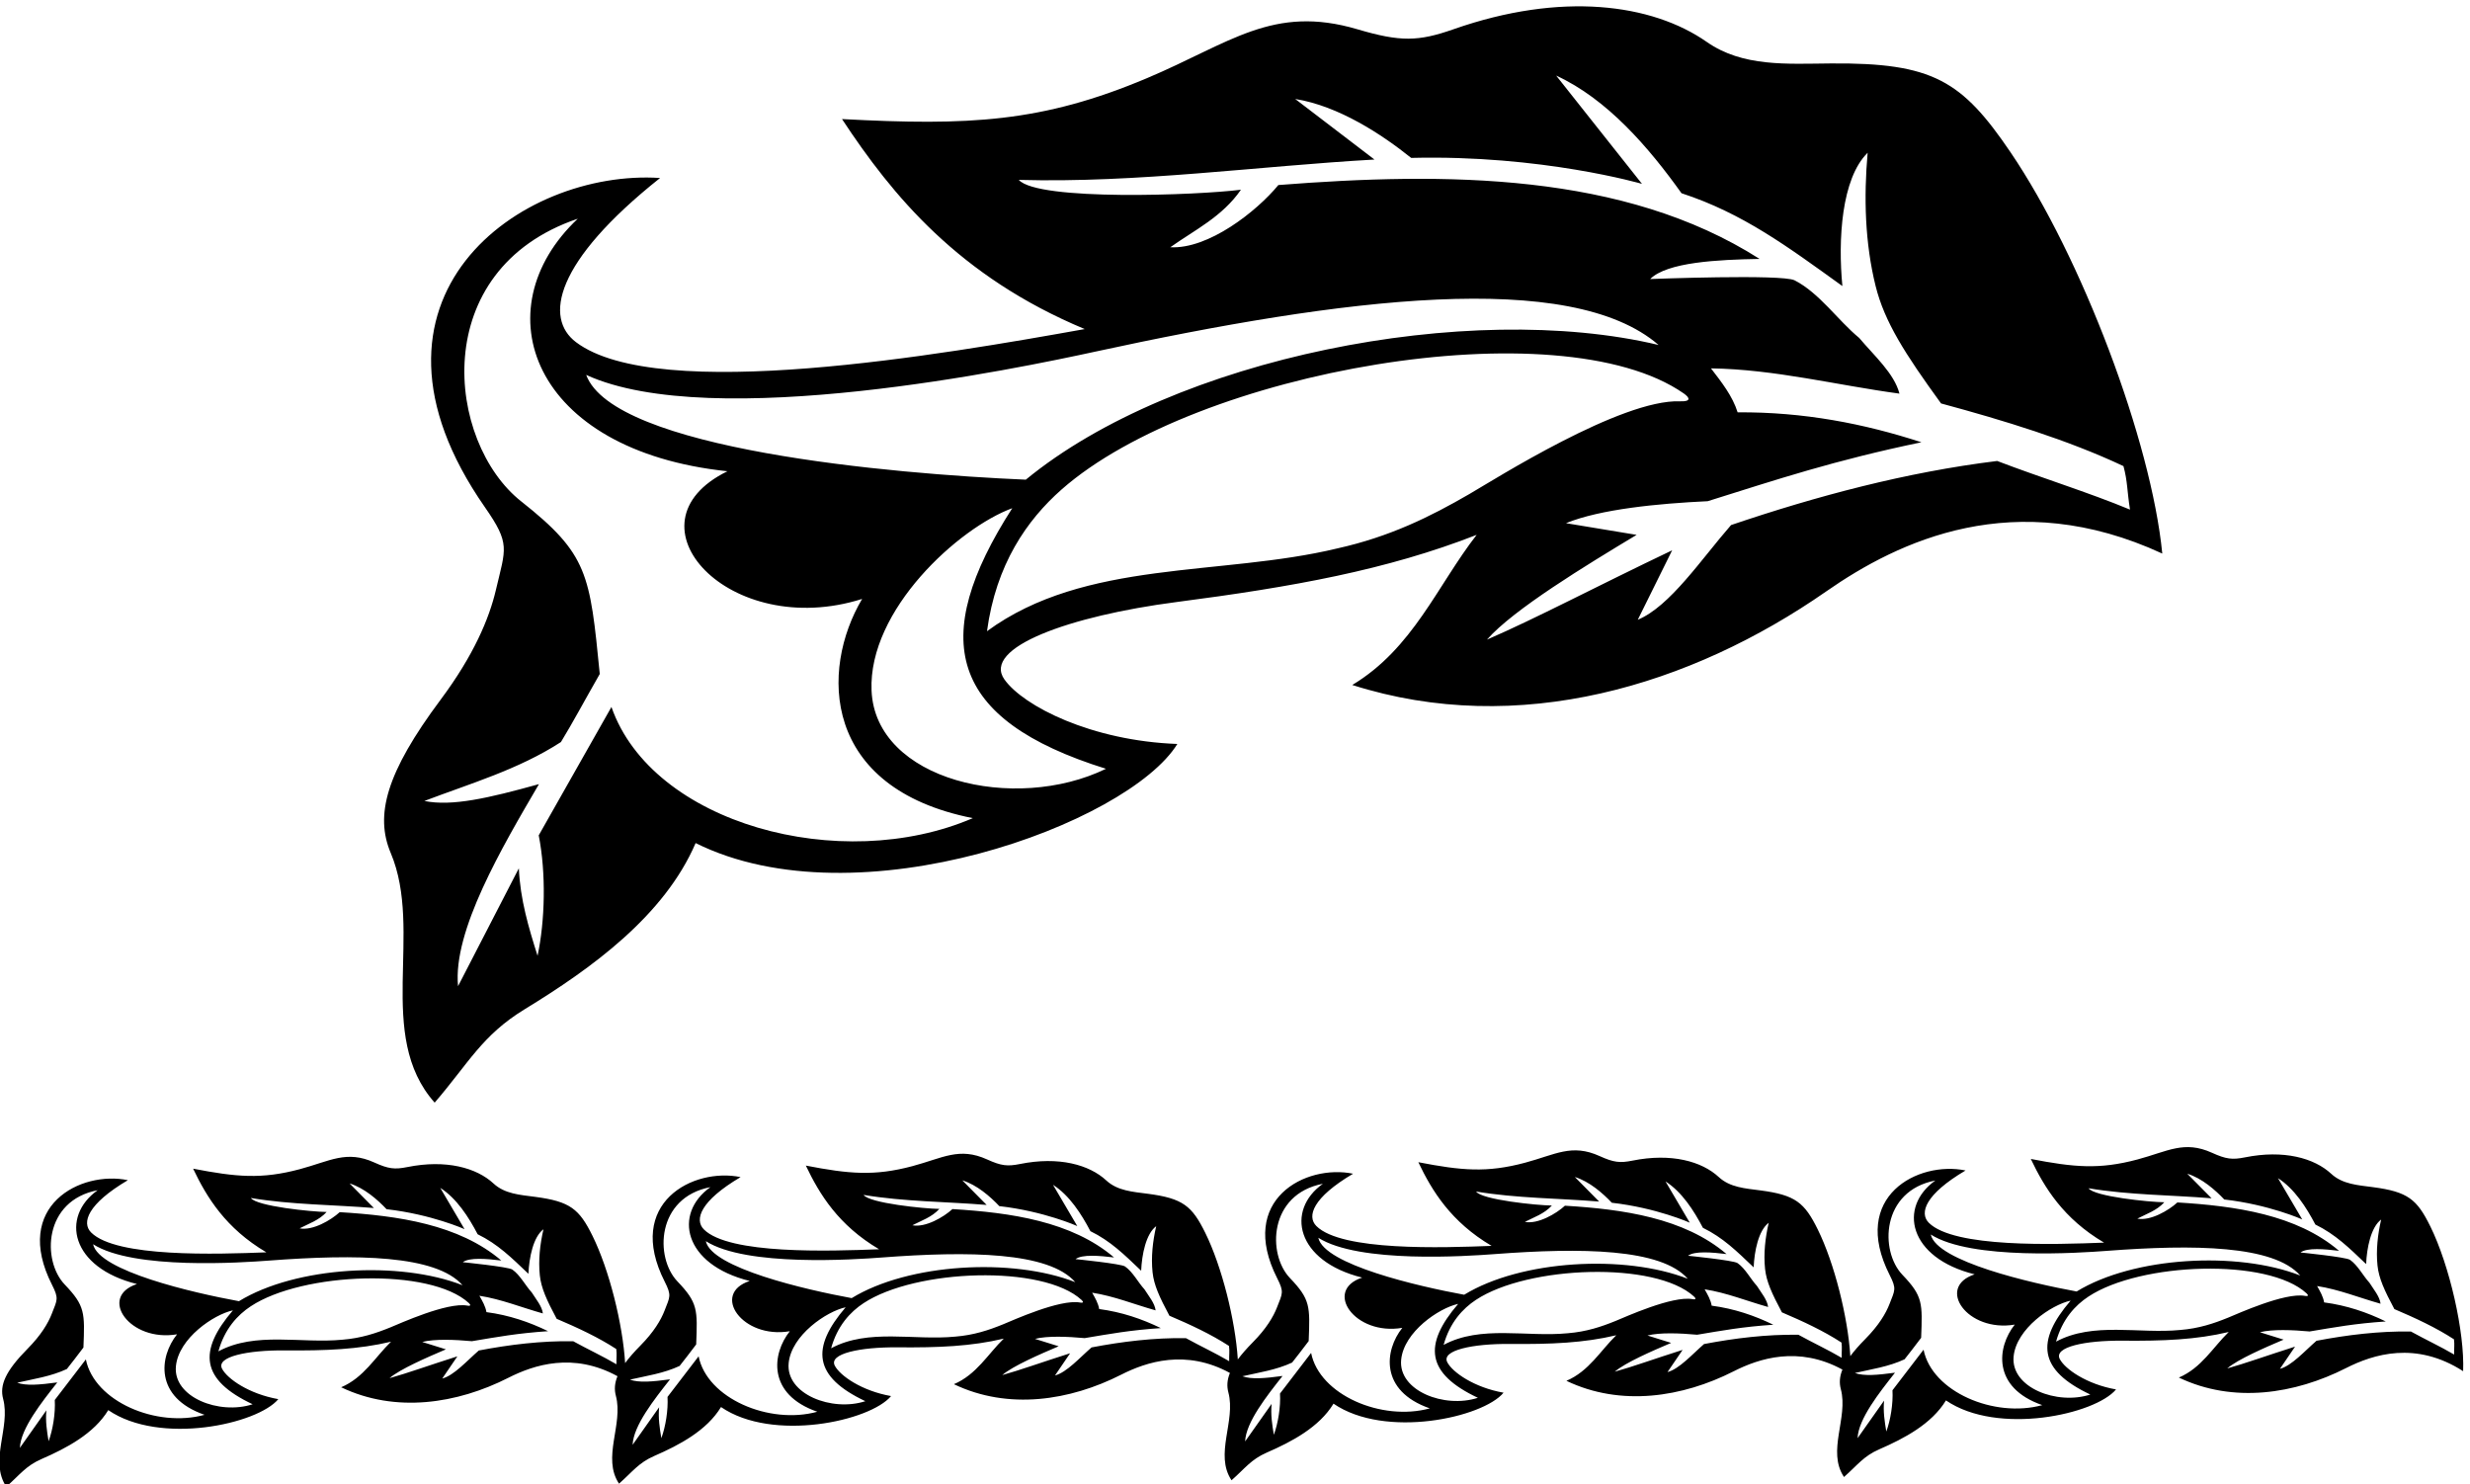
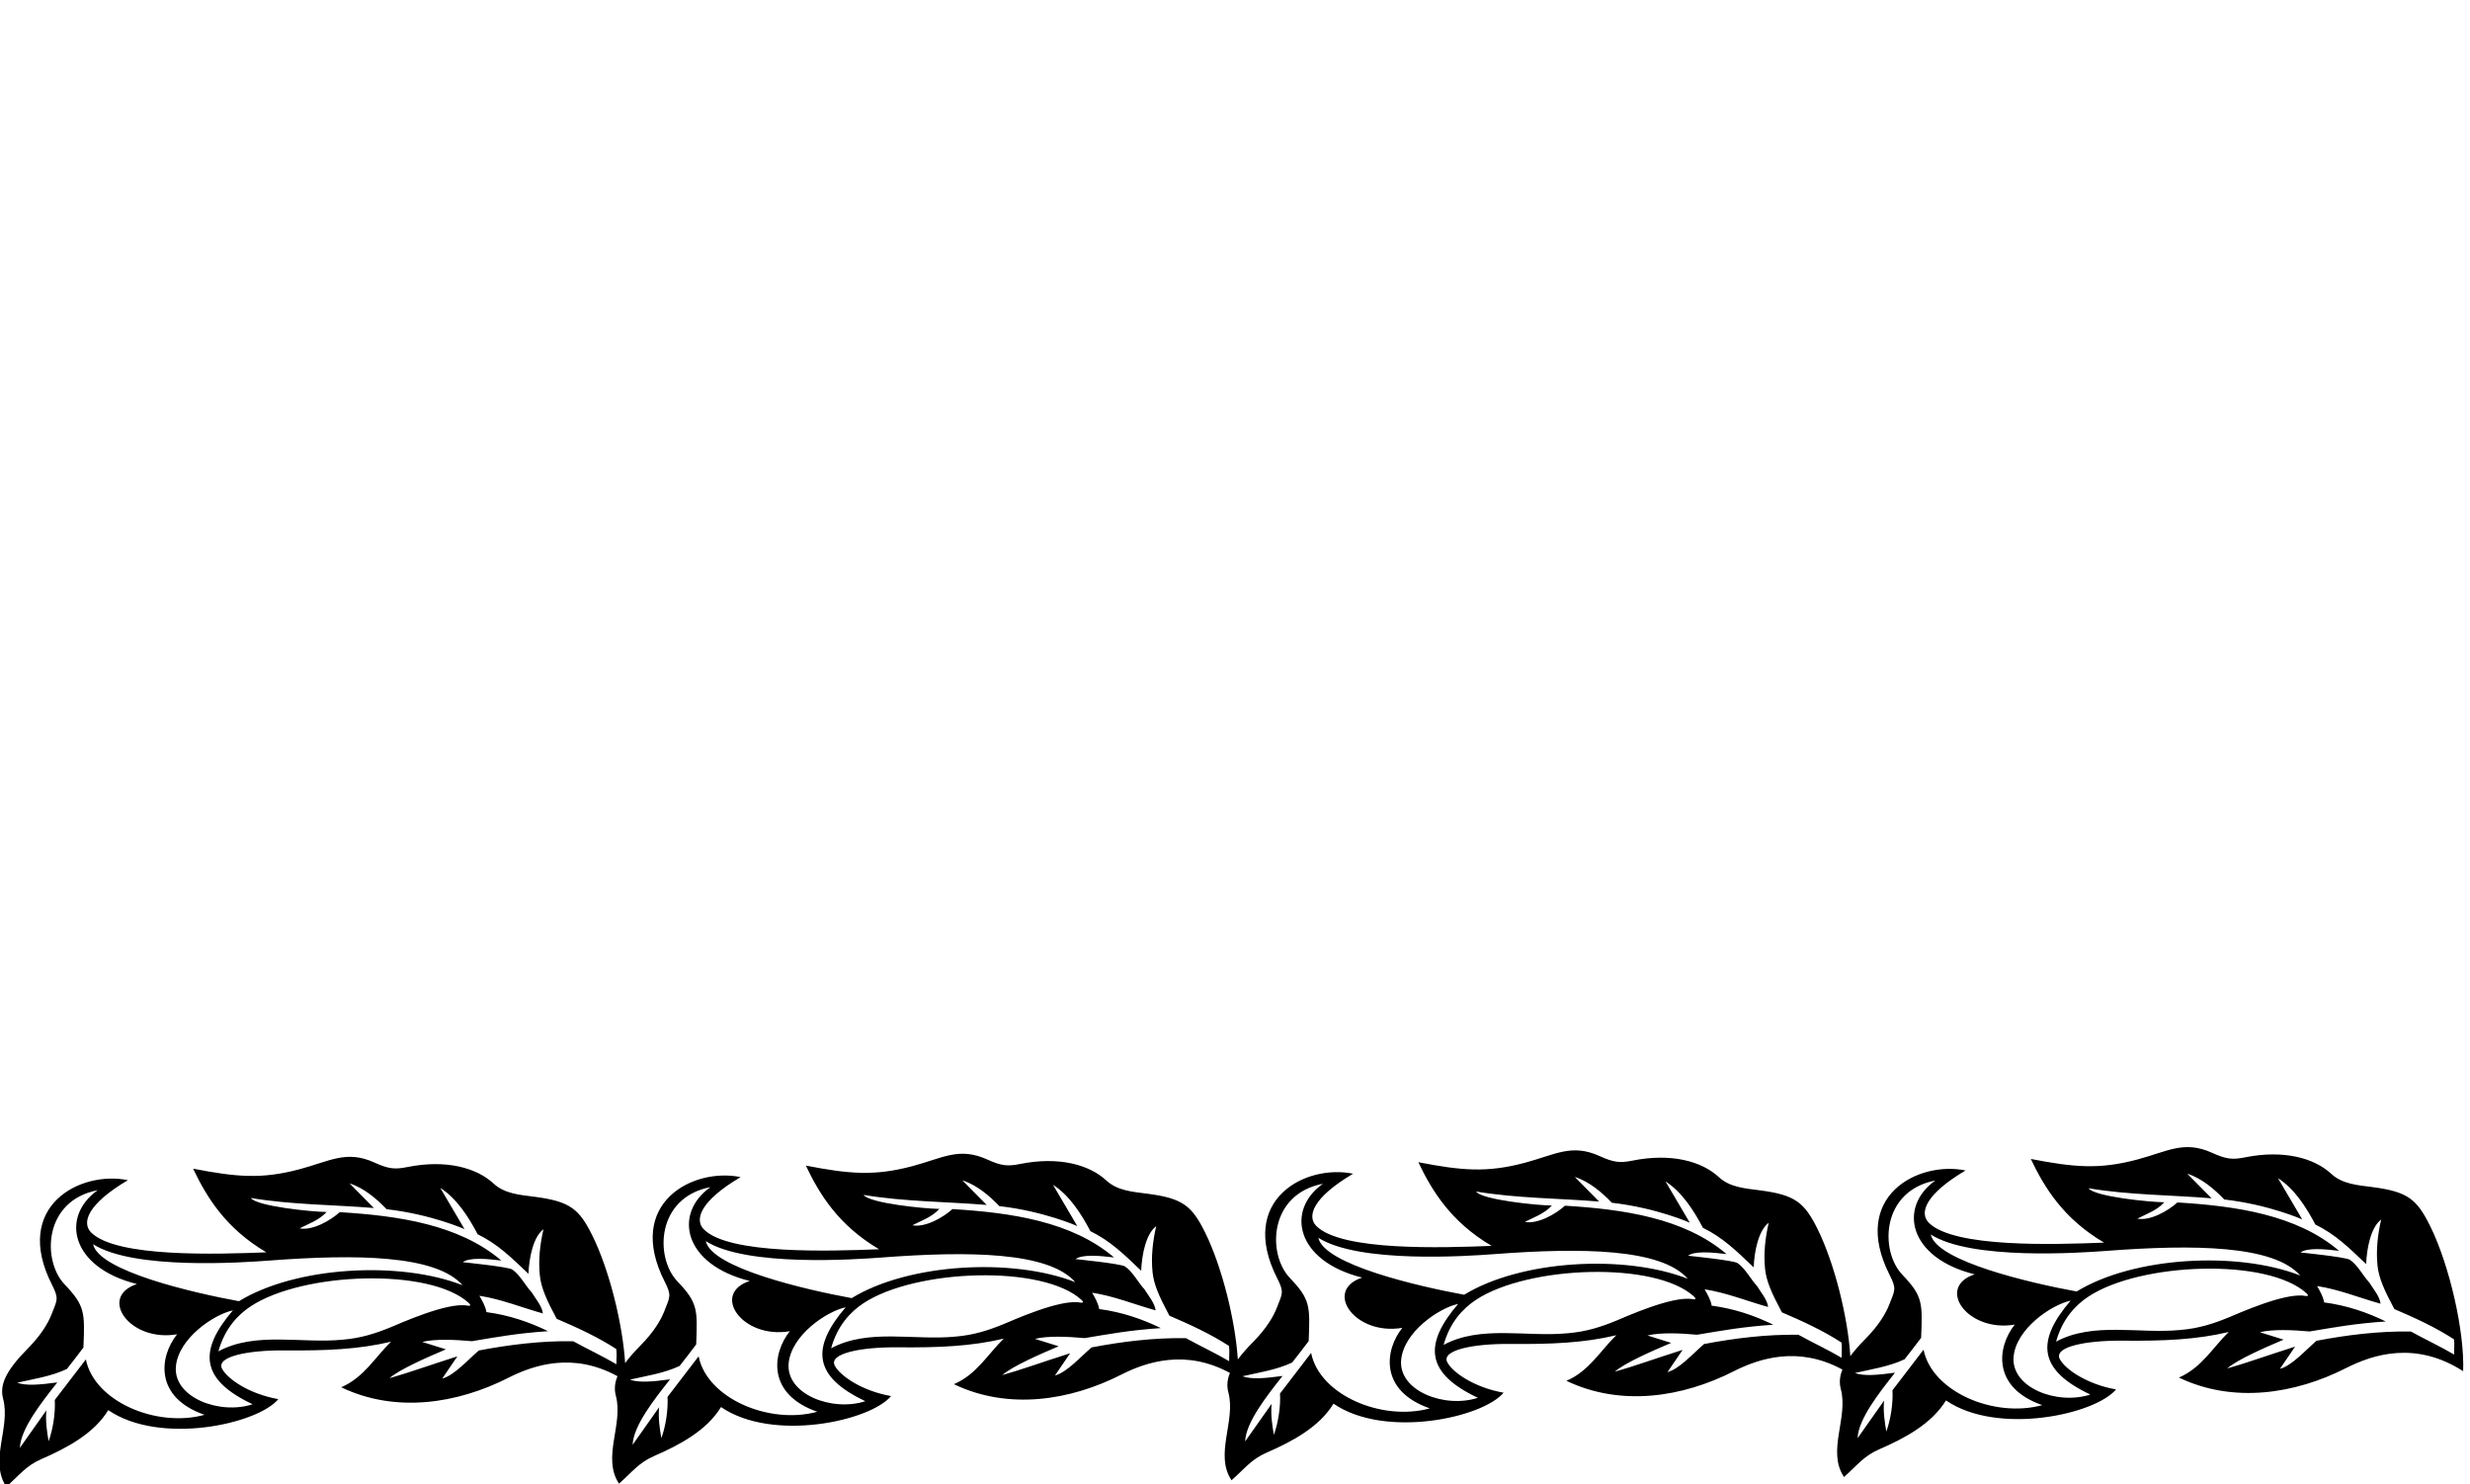
<svg xmlns="http://www.w3.org/2000/svg" version="1.1" id="svg1" width="702.424" height="422.044" viewBox="0 0 702.424 422.044">
  <defs id="defs1" />
  <g id="g1" transform="translate(-67.064,-335.096)">
-     <path id="path1" d="m 1446.57,3924.52 c -117.29,-157.06 -140.82,-247.47 -106.9,-327.96 70.81,-168 -33.88,-390.12 93.97,-533.85 72.58,84.2 101.01,143.83 192.4,199.63 143.11,87.39 298.61,199.66 365.6,355.37 346.5,-172.5 924.63,41.44 1030.03,211.88 -183.99,6.75 -329.08,81 -369.63,137.75 -49.06,68.68 140.7,136.15 367.21,165.62 250.09,32.55 450.3,68.68 642.39,143.75 -84,-108 -136,-243 -266,-321 355.36,-113.19 723.62,-1.7 1013.75,200.28 154.53,107.58 402.63,226.52 718.25,80.72 -23.5,240.29 -172.52,634.27 -324.52,858.14 -103.86,152.97 -165.88,191.58 -384.02,189.81 -94.42,-0.77 -188.49,-7.75 -265.44,45.99 -117.16,81.81 -311.16,107.9 -541.61,27.08 -74.8,-26.23 -113.23,-27.27 -205.03,-0.11 -181.14,53.59 -272.24,-29.3 -450.13,-104.36 -224.92,-94.9 -381.03,-101.91 -652.25,-87.55 107.84,-163.69 249.59,-336.65 519,-449.02 -300.81,-53.89 -912.24,-160.23 -1087.73,-28.04 -68.15,51.33 -46.59,171.14 179.73,351.06 -297.37,19.83 -686.49,-255.94 -374.64,-703.82 54.95,-78.91 44.57,-87.49 23.53,-177.14 -14.31,-61 -47.49,-139.87 -117.96,-234.23 z m 1422.48,-147.98 c -194.94,-94.9 -493.25,-25.03 -501.25,167.25 -7.19,172.78 186.61,348.09 300.84,389.92 -179.47,-279.76 -137.25,-451.83 200.41,-557.17 z m 776.29,587.02 c -82.78,-47.95 -169.01,-90.77 -281.7,-115.85 -249,-60 -539,-23 -749,-177 19.26,142.79 85.42,237.79 159.56,303.07 288.55,254.08 1064.43,390.21 1330.16,205.38 13.9,-9.66 15.58,-17.78 -7.78,-16.89 -125.97,4.81 -396.03,-166.72 -451.24,-198.71 z m -962.7,672.15 c 254,-7 512,29.5 760.5,43.5 l -169.5,129.5 c 93,-15 185,-75.5 248,-126 279,7 493.5,-55.5 493.5,-55.5 l -183.5,231.5 c 109,-50 198,-153.5 268,-251.5 131.5,-43 226.5,-114 344,-198.5 -9.57,98.97 -2.09,230.04 54,285 -8.43,-94.9 -5.75,-193.14 17,-284.75 19.07,-76.82 62.82,-145.06 140,-251.25 135,-36.5 271,-78 390,-134 9,-33 7.5,-52.5 14,-93 -89,37 -190,68 -284,104 -195,-24 -386,-75 -569,-137 -63,-72 -130.5,-174 -199.5,-202.5 l 73.5,148.5 c -165.12,-78.8 -290.8,-145.46 -396,-191 56.5,64.5 212,159 320,224 l -151,25 c 73.5,30 197,42 303,47 150,47 269.5,87 457,126 -123,40 -252,65 -393,64 -11,35 -34,64 -57,94 137,-2 269,-36 403,-54 -11,43 -54,81 -86,119 -45.79,37.84 -85.42,96.37 -138.18,123.27 -26.73,13.64 -308.82,2.73 -308.82,2.73 36,36 144,41.5 234,43 -290,185 -671,186 -1029,158 -46.5,-56.5 -149.5,-137.5 -231,-133 52,37 111,65 151,123 -91.66,-11.82 -434.16,-24.67 -475,21 z m 163.54,-367.24 c 529.89,115.12 1016.34,176.94 1204.46,14.24 -406.5,97 -1035.5,-27 -1353,-288 -288.21,12.36 -881.44,64.82 -940,224 269.99,-123.52 928.06,14.9 1088.54,49.76 z m -1227.5,-320.21 c -159.89,126.4 -201.26,495.02 120.96,604.45 -205.58,-193.83 -99.58,-495.83 320,-540 -227.73,-111.54 4.36,-362.8 288,-273 -89.96,-151.59 -86.57,-404.6 236.65,-468.71 -282.28,-121.41 -685.58,-12.12 -772.65,237.71 l -155.5,-274.5 c 16,-81 13.5,-183 -2.5,-257.5 -19,60 -37,120 -40,187 l -130,-252 c -11.5,118 94,297 173,432 -108,-30 -186,-48 -245,-36 97,37 201,67 292,126 26.5,43.5 47,82.5 83,145.5 -21.12,213.76 -24.77,255.86 -167.96,369.05" style="fill:#000000;fill-opacity:1;fill-rule:nonzero;stroke:none" transform="matrix(0.133,0,0,-0.133,0,1056)" />
-     <path id="path2" d="m 5700.57,2798.52 c -28.34,57.46 -47.77,73.68 -122.72,83.5 -32.44,4.25 -65.05,6.35 -88.9,28.47 -36.29,33.68 -101.62,51.91 -184.57,35.19 -26.92,-5.42 -40.16,-3.94 -70.37,9.77 -59.6,27.05 -94.83,2.96 -159.46,-14.29 -81.73,-21.82 -135.64,-16.76 -228.03,1.14 29.18,-61.34 69.56,-127.47 156.64,-178.92 -105.81,-4.11 -320.72,-11.37 -374.63,42.39 -20.94,20.87 -7.81,60.96 78.47,111.88 -101.11,21.03 -247.83,-55.01 -162.23,-223.62 15.09,-29.71 11.12,-32.16 -0.39,-61.92 -7.83,-20.25 -22.99,-45.73 -51.68,-74.75 -13.39,-13.54 -23.91,-25.59 -32.08,-36.63 -5.35,83.98 -34.08,198.73 -69.62,270.81 -28.33,57.46 -47.77,73.68 -122.71,83.5 -32.45,4.25 -65.06,6.35 -88.9,28.48 -36.29,33.67 -101.63,51.9 -184.58,35.18 -26.92,-5.42 -40.16,-3.94 -70.36,9.77 -59.61,27.05 -94.83,2.96 -159.47,-14.29 -81.73,-21.82 -135.64,-16.76 -228.03,1.14 29.19,-61.34 69.57,-127.47 156.64,-178.91 -105.8,-4.11 -320.72,-11.37 -374.63,42.38 -20.93,20.87 -7.8,60.96 78.47,111.89 -101.11,21.02 -247.83,-55.02 -162.22,-223.63 15.08,-29.71 11.11,-32.16 -0.39,-61.92 -7.83,-20.25 -22.99,-45.73 -51.68,-74.74 -13.45,-13.6 -24,-25.69 -32.18,-36.76 -5.37,83.97 -34.09,198.65 -69.61,270.69 -28.33,57.46 -47.76,73.68 -122.71,83.5 -32.44,4.25 -65.06,6.35 -88.9,28.47 -36.29,33.68 -101.63,51.91 -184.58,35.19 -26.92,-5.43 -40.16,-3.94 -70.36,9.77 -59.6,27.05 -94.83,2.96 -159.47,-14.3 -81.72,-21.81 -135.63,-16.75 -228.03,1.14 29.18,-61.33 69.56,-127.46 156.65,-178.91 -105.81,-4.11 -320.73,-11.37 -374.64,42.39 -20.93,20.87 -7.8,60.95 78.47,111.88 -101.1,21.02 -247.83,-55.01 -162.22,-223.63 15.08,-29.71 11.11,-32.15 -0.4,-61.91 -7.82,-20.25 -22.98,-45.73 -51.68,-74.75 -13.67,-13.82 -24.36,-26.11 -32.59,-37.34 -5.18,84.08 -34.01,199.53 -69.71,271.92 -28.32,57.46 -47.76,73.68 -122.71,83.5 -32.44,4.25 -65.06,6.35 -88.9,28.47 -36.29,33.68 -101.62,51.92 -184.57,35.19 -26.93,-5.42 -40.16,-3.94 -70.37,9.77 -59.6,27.05 -94.83,2.96 -159.47,-14.29 -81.72,-21.82 -135.63,-16.76 -228.019,1.14 29.179,-61.34 69.558,-127.47 156.639,-178.91 -105.807,-4.11 -320.725,-11.38 -374.632,42.38 -20.933,20.87 -7.804,60.96 78.469,111.89 -101.109,21.02 -247.832,-55.02 -162.222,-223.63 15.082,-29.71 11.109,-32.16 -0.395,-61.92 -7.828,-20.25 -22.988,-45.73 -51.68,-74.74 -47.761,-48.3 -60.164,-78.2 -52.367,-107.44 16.27,-61.04 -30.281,-132.27 6.727,-187.7 28.929,25.42 41.539,44.53 75.566,59.31 53.293,23.15 112.027,54.24 142.465,104.47 110.664,-75.76 319.299,-29.98 363.609,23.47 -62.81,11.11 -109.054,43.53 -120.257,64.95 -13.551,25.91 54.797,39.99 133.937,39.28 87.39,-0.79 157.82,2.04 227.34,18.62 -34,-33.05 -58.3,-76.89 -106.64,-97.44 116.54,-55.84 248.25,-35.19 357.48,20.26 54.89,27.86 138.89,55.13 233.34,3.39 -6.25,-15.26 -6.95,-28.72 -3.4,-42.04 16.27,-61.04 -30.28,-132.26 6.72,-187.7 28.94,25.43 41.54,44.53 75.57,59.32 53.3,23.14 112.03,54.24 142.47,104.47 110.66,-75.76 319.29,-29.99 363.61,23.47 -62.81,11.11 -109.06,43.52 -120.26,64.94 -13.55,25.92 54.79,40 133.94,39.28 87.38,-0.79 157.81,2.04 227.33,18.63 -33.99,-33.05 -58.29,-76.9 -106.64,-97.45 116.54,-55.84 248.26,-35.18 357.48,20.26 54.78,27.81 138.52,55.04 232.71,3.77 -6.14,-15.14 -6.81,-28.53 -3.28,-41.76 16.27,-61.04 -30.29,-132.27 6.72,-187.7 28.94,25.42 41.54,44.53 75.57,59.31 53.3,23.14 112.03,54.24 142.47,104.48 110.66,-75.77 319.29,-29.99 363.61,23.46 -62.82,11.11 -109.06,43.53 -120.26,64.95 -13.56,25.91 54.79,39.99 133.94,39.28 87.38,-0.79 157.82,2.04 227.33,18.62 -33.99,-33.05 -58.29,-76.89 -106.63,-97.45 116.53,-55.83 248.25,-35.18 357.47,20.27 54.78,27.8 138.53,55.04 232.73,3.75 -6.24,-15.24 -6.93,-28.69 -3.39,-41.99 16.27,-61.05 -30.28,-132.27 6.73,-187.7 28.93,25.42 41.54,44.53 75.57,59.31 53.29,23.14 112.03,54.24 142.46,104.47 110.67,-75.76 319.3,-29.98 363.62,23.47 -62.82,11.11 -109.06,43.53 -120.26,64.95 -13.56,25.91 54.79,39.99 133.93,39.28 87.39,-0.79 157.82,2.04 227.33,18.62 -33.99,-33.05 -58.29,-76.9 -106.63,-97.45 116.54,-55.83 248.25,-35.18 357.47,20.26 58.18,29.54 149.01,58.49 250.36,-6.63 3.42,83.58 -28.88,225.91 -70.34,310.01 z m -4621.36,-73.54 c 187.35,14.17 357.25,12.13 414.03,-52.7 -134.86,52.72 -356.65,40.24 -478.09,-34.15 -98.326,18.02 -299.4,64.39 -311.884,121.82 86.746,-55.3 319.204,-39.26 375.944,-34.97 z m -391.358,-211.27 -66.493,-86.77 c 1.621,-28.56 -4.113,-63.45 -13.168,-88.25 -3.652,21.5 -6.961,42.95 -4.785,66.09 l -56.664,-80.27 c 1.696,41.04 46.461,97.43 80.028,139.98 -38.5,-5.13 -66.129,-7.58 -85.801,-0.64 35.054,8.06 72.179,13.38 106.23,29.28 11.176,13.66 20.074,26.07 35.442,45.97 2.968,74.36 3.73,88.99 -39.996,134.68 -48.832,51.02 -45.403,179.51 70.41,201.65 -79.817,-56.69 -57.879,-165.4 84.004,-200.61 -83.489,-27.4 -15.852,-124.72 85.781,-107.46 -38.125,-47.73 -49.055,-134.72 58.805,-172.17 -102.68,-28.17 -235.86,28.61 -253.793,118.52 z m 356.558,-95.92 c -71.433,-23.25 -170.469,15 -164.019,81.36 5.793,59.64 80.683,110.54 121.889,119.44 -74.971,-87.44 -68.71,-148.5 42.13,-200.8 z m 294.48,164.34 c -30.7,-12.49 -62.34,-23.07 -102.21,-26.29 -88.32,-8.68 -186.08,17.88 -265.508,-24.93 13.437,48.08 40.678,77.52 69.248,96.38 111.17,73.4 383.95,83.02 466.31,6.89 4.3,-3.99 4.49,-6.85 -3.48,-5.43 -43,7.67 -143.88,-38.28 -164.36,-46.62 z m 483.45,-78.84 c -28.77,16.95 -61.95,32.42 -92.49,49.26 -68.07,1.09 -136.05,-7.28 -201.82,-19.81 -25.07,-21.69 -53.1,-53.47 -78.15,-59.95 l 32.33,47.45 c -60.44,-19.15 -106.76,-36.02 -145.03,-46.61 22.47,19.42 80.35,44.42 120.52,61.57 l -50.62,15.8 c 26.65,6.78 69.61,4.99 106.23,1.64 53.72,8.96 96.65,16.97 162.86,21.39 -40.3,19.61 -83.38,34.35 -131.81,40.75 -2.11,12.54 -8.61,23.59 -15.07,34.99 46.92,-7.24 90.59,-25.22 135.72,-37.8 -1.72,15.28 -14.66,30.38 -23.82,44.95 -13.91,15.17 -24.71,37.15 -41.53,48.91 -8.52,5.96 -105.85,15.7 -105.85,15.7 14.07,10.63 51.4,7.36 82.36,3.57 -90.68,77.35 -221.38,95.91 -345.58,103.42 -18.66,-17.16 -57.88,-40.04 -85.64,-34.6 19.62,10.21 41.2,17 57.7,34.99 -32.02,0.33 -150.17,12.3 -162,29.92 86.83,-14.54 177.12,-14.35 263.07,-21.43 l -51.98,52.55 c 31.2,-9.6 59.88,-34.76 79.08,-55.1 96.09,-10.94 166.71,-42.65 166.71,-42.65 l -51.9,88.23 c 35.01,-22.38 60.6,-62.15 79.94,-99.13 43.08,-21.04 72.29,-49.95 108.57,-84.57 1.44,34.42 10.28,79.04 32.16,95.23 -7.44,-32.17 -11.21,-66.01 -7.79,-98.53 2.88,-27.29 14.63,-52.8 36.04,-92.93 44.58,-18.98 89.27,-39.72 127.43,-64.63 1.52,-11.75 0.07,-18.37 0.36,-32.58 z m 567.04,228.27 c 187.35,14.17 357.25,12.13 414.03,-52.7 -134.87,52.72 -356.66,40.24 -478.1,-34.15 -98.32,18.02 -299.4,64.39 -311.88,121.82 86.75,-55.3 319.2,-39.26 375.95,-34.97 z m -391.36,-211.27 -66.49,-86.77 c 1.61,-28.57 -4.12,-63.45 -13.17,-88.25 -3.65,21.5 -6.96,42.94 -4.79,66.08 l -56.66,-80.26 c 1.69,41.04 46.46,97.43 80.02,139.98 -38.5,-5.13 -66.13,-7.58 -85.8,-0.64 35.06,8.06 72.19,13.38 106.24,29.28 11.17,13.66 20.07,26.06 35.44,45.97 2.97,74.36 3.73,88.98 -40,134.68 -48.83,51.02 -45.4,179.5 70.41,201.65 -79.82,-56.69 -57.88,-165.4 84,-200.62 -83.49,-27.39 -15.85,-124.71 85.79,-107.46 -38.13,-47.72 -49.06,-134.71 58.8,-172.17 -102.68,-28.17 -235.86,28.62 -253.79,118.53 z m 356.56,-95.93 c -71.44,-23.24 -170.47,15 -164.03,81.37 5.8,59.64 80.69,110.54 121.89,119.43 -74.97,-87.43 -68.71,-148.5 42.14,-200.8 z m 294.48,164.35 c -30.7,-12.5 -62.35,-23.07 -102.22,-26.29 -88.32,-8.69 -186.07,17.88 -265.5,-24.93 13.43,48.08 40.68,77.52 69.24,96.38 111.18,73.4 383.96,83.02 466.31,6.88 4.31,-3.98 4.5,-6.84 -3.48,-5.42 -43,7.67 -143.87,-38.29 -164.35,-46.62 z m 483.45,-78.85 c -28.78,16.96 -61.96,32.43 -92.49,49.27 -68.07,1.09 -136.06,-7.28 -201.82,-19.81 -25.07,-21.69 -53.11,-53.47 -78.15,-59.96 l 32.32,47.45 c -60.43,-19.15 -106.75,-36.01 -145.03,-46.61 22.47,19.43 80.36,44.43 120.53,61.57 l -50.63,15.8 c 26.66,6.78 69.62,5 106.23,1.64 53.73,8.96 96.65,16.98 162.86,21.4 -40.3,19.6 -83.37,34.35 -131.81,40.75 -2.1,12.54 -8.61,23.59 -15.07,34.98 46.93,-7.23 90.6,-25.21 135.73,-37.8 -1.72,15.29 -14.66,30.39 -23.83,44.95 -13.9,15.18 -24.71,37.16 -41.53,48.92 -8.52,5.95 -105.85,15.7 -105.85,15.7 14.08,10.63 51.41,7.35 82.36,3.57 -90.67,77.35 -221.38,95.91 -345.58,103.42 -18.66,-17.17 -57.88,-40.04 -85.63,-34.6 19.61,10.21 41.2,17 57.7,34.99 -32.02,0.32 -150.18,12.29 -162.01,29.92 86.83,-14.55 177.12,-14.36 263.07,-21.43 l -51.98,52.54 c 31.2,-9.59 59.89,-34.75 79.09,-55.09 96.08,-10.95 166.71,-42.65 166.71,-42.65 l -51.91,88.22 c 35.02,-22.37 60.61,-62.14 79.95,-99.12 43.07,-21.04 72.28,-49.95 108.56,-84.57 1.45,34.42 10.29,79.04 32.16,95.23 -7.43,-32.17 -11.21,-66.01 -7.78,-98.54 2.87,-27.28 14.62,-52.79 36.03,-92.92 44.59,-18.98 89.28,-39.72 127.44,-64.63 1.51,-11.75 0.06,-18.38 0.36,-32.59 z m 566.52,228.92 c 187.35,14.17 357.25,12.13 414.03,-52.7 -134.87,52.72 -356.66,40.24 -478.1,-34.15 -98.32,18.02 -299.4,64.39 -311.88,121.82 86.75,-55.3 319.21,-39.26 375.95,-34.97 z m -391.36,-211.27 -66.49,-86.77 c 1.62,-28.56 -4.12,-63.45 -13.17,-88.25 -3.65,21.5 -6.96,42.95 -4.79,66.09 l -56.66,-80.27 c 1.69,41.05 46.46,97.43 80.03,139.98 -38.5,-5.13 -66.13,-7.58 -85.81,-0.64 35.06,8.06 72.18,13.39 106.24,29.28 11.17,13.66 20.07,26.07 35.44,45.97 2.97,74.37 3.73,88.99 -40,134.68 -48.83,51.02 -45.4,179.5 70.41,201.65 -79.82,-56.69 -57.88,-165.4 84,-200.62 -83.48,-27.39 -15.85,-124.71 85.79,-107.45 -38.12,-47.73 -49.06,-134.72 58.8,-172.18 -102.68,-28.16 -235.86,28.62 -253.79,118.53 z m 356.56,-95.92 c -71.44,-23.25 -170.47,15 -164.02,81.36 5.79,59.64 80.68,110.54 121.88,119.44 -74.96,-87.44 -68.7,-148.5 42.14,-200.8 z m 294.48,164.34 c -30.7,-12.5 -62.35,-23.07 -102.21,-26.29 -88.33,-8.68 -186.08,17.88 -265.51,-24.93 13.43,48.08 40.68,77.52 69.24,96.38 111.18,73.4 383.95,83.02 466.31,6.88 4.31,-3.98 4.5,-6.84 -3.48,-5.42 -43,7.67 -143.88,-38.28 -164.35,-46.62 z m 483.45,-78.84 c -28.78,16.95 -61.96,32.42 -92.49,49.27 -68.07,1.08 -136.06,-7.29 -201.83,-19.81 -25.06,-21.7 -53.1,-53.48 -78.14,-59.96 l 32.32,47.45 c -60.43,-19.15 -106.75,-36.02 -145.03,-46.62 22.47,19.44 80.36,44.43 120.53,61.58 l -50.63,15.8 c 26.66,6.77 69.62,4.99 106.24,1.64 53.72,8.95 96.64,16.97 162.85,21.39 -40.3,19.61 -83.37,34.35 -131.81,40.75 -2.1,12.54 -8.61,23.59 -15.06,34.99 46.91,-7.24 90.59,-25.22 135.72,-37.8 -1.72,15.28 -14.66,30.37 -23.83,44.95 -13.91,15.17 -24.71,37.16 -41.53,48.91 -8.52,5.96 -105.84,15.7 -105.84,15.7 14.07,10.63 51.4,7.36 82.35,3.57 -90.68,77.35 -221.38,95.91 -345.58,103.42 -18.66,-17.17 -57.88,-40.04 -85.63,-34.6 19.61,10.21 41.2,17 57.7,34.99 -32.02,0.33 -150.18,12.29 -162.01,29.92 86.84,-14.54 177.12,-14.36 263.07,-21.43 l -51.98,52.54 c 31.2,-9.59 59.88,-34.75 79.09,-55.1 96.08,-10.93 166.71,-42.64 166.71,-42.64 l -51.91,88.23 c 35.02,-22.37 60.61,-62.15 79.95,-99.13 43.07,-21.04 72.28,-49.95 108.56,-84.57 1.45,34.42 10.28,79.04 32.16,95.23 -7.43,-32.17 -11.21,-66.01 -7.78,-98.54 2.87,-27.27 14.63,-52.79 36.03,-92.92 44.59,-18.98 89.28,-39.72 127.44,-64.63 1.51,-11.75 0.06,-18.37 0.36,-32.58 z m 566.43,228.67 c 187.35,14.17 357.25,12.13 414.04,-52.7 -134.87,52.73 -356.67,40.24 -478.1,-34.15 -98.32,18.02 -299.4,64.39 -311.89,121.82 86.75,-55.3 319.21,-39.27 375.95,-34.97 z m -391.36,-211.28 -66.49,-86.77 c 1.62,-28.56 -4.11,-63.44 -13.17,-88.24 -3.65,21.49 -6.96,42.95 -4.78,66.08 l -56.66,-80.26 c 1.69,41.04 46.45,97.43 80.02,139.98 -38.5,-5.13 -66.13,-7.58 -85.8,-0.64 35.06,8.06 72.18,13.39 106.23,29.28 11.17,13.66 20.08,26.07 35.44,45.97 2.97,74.36 3.73,88.99 -39.99,134.67 -48.83,51.03 -45.41,179.51 70.41,201.66 -79.82,-56.69 -57.89,-165.4 84,-200.62 -83.49,-27.39 -15.85,-124.71 85.78,-107.46 -38.12,-47.72 -49.05,-134.71 58.8,-172.17 -102.68,-28.17 -235.86,28.62 -253.79,118.52 z m 356.56,-95.91 c -71.43,-23.25 -170.47,14.99 -164.02,81.36 5.8,59.64 80.68,110.54 121.89,119.43 -74.97,-87.43 -68.71,-148.5 42.13,-200.79 z m 294.48,164.34 c -30.7,-12.5 -62.34,-23.07 -102.21,-26.29 -88.32,-8.69 -186.08,17.88 -265.51,-24.93 13.44,48.08 40.68,77.52 69.25,96.38 111.17,73.4 383.95,83.02 466.31,6.88 4.3,-3.98 4.49,-6.84 -3.48,-5.42 -43,7.67 -143.88,-38.28 -164.36,-46.62 z m 483.45,-78.84 c -28.77,16.95 -61.95,32.41 -92.49,49.27 -68.07,1.08 -136.05,-7.29 -201.82,-19.82 -25.06,-21.7 -53.11,-53.47 -78.15,-59.95 l 32.33,47.45 c -60.44,-19.16 -106.76,-36.02 -145.04,-46.62 22.48,19.44 80.36,44.43 120.53,61.57 l -50.62,15.8 c 26.66,6.78 69.61,5 106.23,1.65 53.72,8.96 96.65,16.97 162.86,21.39 -40.3,19.61 -83.38,34.35 -131.82,40.75 -2.09,12.54 -8.6,23.59 -15.06,34.99 46.92,-7.24 90.6,-25.22 135.72,-37.8 -1.72,15.28 -14.66,30.38 -23.82,44.95 -13.91,15.17 -24.71,37.15 -41.53,48.91 -8.52,5.95 -105.85,15.7 -105.85,15.7 14.07,10.63 51.4,7.36 82.36,3.57 -90.68,77.35 -221.38,95.91 -345.58,103.42 -18.66,-17.17 -57.88,-40.04 -85.64,-34.6 19.62,10.21 41.21,17 57.71,34.99 -32.03,0.33 -150.18,12.29 -162.01,29.92 86.83,-14.55 177.12,-14.36 263.07,-21.43 l -51.98,52.54 c 31.2,-9.59 59.88,-34.75 79.08,-55.09 96.09,-10.94 166.71,-42.65 166.71,-42.65 l -51.9,88.22 c 35.01,-22.37 60.61,-62.14 79.95,-99.12 43.07,-21.04 72.27,-49.95 108.56,-84.57 1.44,34.42 10.28,79.04 32.16,95.22 -7.43,-32.16 -11.21,-66 -7.79,-98.53 2.88,-27.27 14.63,-52.79 36.04,-92.92 44.59,-18.98 89.27,-39.72 127.43,-64.63 1.52,-11.76 0.07,-18.38 0.36,-32.58" style="fill:#000000;fill-opacity:1;fill-rule:nonzero;stroke:none" transform="matrix(0.133,0,0,-0.133,0,1056)" />
+     <path id="path2" d="m 5700.57,2798.52 c -28.34,57.46 -47.77,73.68 -122.72,83.5 -32.44,4.25 -65.05,6.35 -88.9,28.47 -36.29,33.68 -101.62,51.91 -184.57,35.19 -26.92,-5.42 -40.16,-3.94 -70.37,9.77 -59.6,27.05 -94.83,2.96 -159.46,-14.29 -81.73,-21.82 -135.64,-16.76 -228.03,1.14 29.18,-61.34 69.56,-127.47 156.64,-178.92 -105.81,-4.11 -320.72,-11.37 -374.63,42.39 -20.94,20.87 -7.81,60.96 78.47,111.88 -101.11,21.03 -247.83,-55.01 -162.23,-223.62 15.09,-29.71 11.12,-32.16 -0.39,-61.92 -7.83,-20.25 -22.99,-45.73 -51.68,-74.75 -13.39,-13.54 -23.91,-25.59 -32.08,-36.63 -5.35,83.98 -34.08,198.73 -69.62,270.81 -28.33,57.46 -47.77,73.68 -122.71,83.5 -32.45,4.25 -65.06,6.35 -88.9,28.48 -36.29,33.67 -101.63,51.9 -184.58,35.18 -26.92,-5.42 -40.16,-3.94 -70.36,9.77 -59.61,27.05 -94.83,2.96 -159.47,-14.29 -81.73,-21.82 -135.64,-16.76 -228.03,1.14 29.19,-61.34 69.57,-127.47 156.64,-178.91 -105.8,-4.11 -320.72,-11.37 -374.63,42.38 -20.93,20.87 -7.8,60.96 78.47,111.89 -101.11,21.02 -247.83,-55.02 -162.22,-223.63 15.08,-29.71 11.11,-32.16 -0.39,-61.92 -7.83,-20.25 -22.99,-45.73 -51.68,-74.74 -13.45,-13.6 -24,-25.69 -32.18,-36.76 -5.37,83.97 -34.09,198.65 -69.61,270.69 -28.33,57.46 -47.76,73.68 -122.71,83.5 -32.44,4.25 -65.06,6.35 -88.9,28.47 -36.29,33.68 -101.63,51.91 -184.58,35.19 -26.92,-5.43 -40.16,-3.94 -70.36,9.77 -59.6,27.05 -94.83,2.96 -159.47,-14.3 -81.72,-21.81 -135.63,-16.75 -228.03,1.14 29.18,-61.33 69.56,-127.46 156.65,-178.91 -105.81,-4.11 -320.73,-11.37 -374.64,42.39 -20.93,20.87 -7.8,60.95 78.47,111.88 -101.1,21.02 -247.83,-55.01 -162.22,-223.63 15.08,-29.71 11.11,-32.15 -0.4,-61.91 -7.82,-20.25 -22.98,-45.73 -51.68,-74.75 -13.67,-13.82 -24.36,-26.11 -32.59,-37.34 -5.18,84.08 -34.01,199.53 -69.71,271.92 -28.32,57.46 -47.76,73.68 -122.71,83.5 -32.44,4.25 -65.06,6.35 -88.9,28.47 -36.29,33.68 -101.62,51.92 -184.57,35.19 -26.93,-5.42 -40.16,-3.94 -70.37,9.77 -59.6,27.05 -94.83,2.96 -159.47,-14.29 -81.72,-21.82 -135.63,-16.76 -228.019,1.14 29.179,-61.34 69.558,-127.47 156.639,-178.91 -105.807,-4.11 -320.725,-11.38 -374.632,42.38 -20.933,20.87 -7.804,60.96 78.469,111.89 -101.109,21.02 -247.832,-55.02 -162.222,-223.63 15.082,-29.71 11.109,-32.16 -0.395,-61.92 -7.828,-20.25 -22.988,-45.73 -51.68,-74.74 -47.761,-48.3 -60.164,-78.2 -52.367,-107.44 16.27,-61.04 -30.281,-132.27 6.727,-187.7 28.929,25.42 41.539,44.53 75.566,59.31 53.293,23.15 112.027,54.24 142.465,104.47 110.664,-75.76 319.299,-29.98 363.609,23.47 -62.81,11.11 -109.054,43.53 -120.257,64.95 -13.551,25.91 54.797,39.99 133.937,39.28 87.39,-0.79 157.82,2.04 227.34,18.62 -34,-33.05 -58.3,-76.89 -106.64,-97.44 116.54,-55.84 248.25,-35.19 357.48,20.26 54.89,27.86 138.89,55.13 233.34,3.39 -6.25,-15.26 -6.95,-28.72 -3.4,-42.04 16.27,-61.04 -30.28,-132.26 6.72,-187.7 28.94,25.43 41.54,44.53 75.57,59.32 53.3,23.14 112.03,54.24 142.47,104.47 110.66,-75.76 319.29,-29.99 363.61,23.47 -62.81,11.11 -109.06,43.52 -120.26,64.94 -13.55,25.92 54.79,40 133.94,39.28 87.38,-0.79 157.81,2.04 227.33,18.63 -33.99,-33.05 -58.29,-76.9 -106.64,-97.45 116.54,-55.84 248.26,-35.18 357.48,20.26 54.78,27.81 138.52,55.04 232.71,3.77 -6.14,-15.14 -6.81,-28.53 -3.28,-41.76 16.27,-61.04 -30.29,-132.27 6.72,-187.7 28.94,25.42 41.54,44.53 75.57,59.31 53.3,23.14 112.03,54.24 142.47,104.48 110.66,-75.77 319.29,-29.99 363.61,23.46 -62.82,11.11 -109.06,43.53 -120.26,64.95 -13.56,25.91 54.79,39.99 133.94,39.28 87.38,-0.79 157.82,2.04 227.33,18.62 -33.99,-33.05 -58.29,-76.89 -106.63,-97.45 116.53,-55.83 248.25,-35.18 357.47,20.27 54.78,27.8 138.53,55.04 232.73,3.75 -6.24,-15.24 -6.93,-28.69 -3.39,-41.99 16.27,-61.05 -30.28,-132.27 6.73,-187.7 28.93,25.42 41.54,44.53 75.57,59.31 53.29,23.14 112.03,54.24 142.46,104.47 110.67,-75.76 319.3,-29.98 363.62,23.47 -62.82,11.11 -109.06,43.53 -120.26,64.95 -13.56,25.91 54.79,39.99 133.93,39.28 87.39,-0.79 157.82,2.04 227.33,18.62 -33.99,-33.05 -58.29,-76.9 -106.63,-97.45 116.54,-55.83 248.25,-35.18 357.47,20.26 58.18,29.54 149.01,58.49 250.36,-6.63 3.42,83.58 -28.88,225.91 -70.34,310.01 z m -4621.36,-73.54 c 187.35,14.17 357.25,12.13 414.03,-52.7 -134.86,52.72 -356.65,40.24 -478.09,-34.15 -98.326,18.02 -299.4,64.39 -311.884,121.82 86.746,-55.3 319.204,-39.26 375.944,-34.97 z m -391.358,-211.27 -66.493,-86.77 c 1.621,-28.56 -4.113,-63.45 -13.168,-88.25 -3.652,21.5 -6.961,42.95 -4.785,66.09 l -56.664,-80.27 c 1.696,41.04 46.461,97.43 80.028,139.98 -38.5,-5.13 -66.129,-7.58 -85.801,-0.64 35.054,8.06 72.179,13.38 106.23,29.28 11.176,13.66 20.074,26.07 35.442,45.97 2.968,74.36 3.73,88.99 -39.996,134.68 -48.832,51.02 -45.403,179.51 70.41,201.65 -79.817,-56.69 -57.879,-165.4 84.004,-200.61 -83.489,-27.4 -15.852,-124.72 85.781,-107.46 -38.125,-47.73 -49.055,-134.72 58.805,-172.17 -102.68,-28.17 -235.86,28.61 -253.793,118.52 z m 356.558,-95.92 c -71.433,-23.25 -170.469,15 -164.019,81.36 5.793,59.64 80.683,110.54 121.889,119.44 -74.971,-87.44 -68.71,-148.5 42.13,-200.8 z m 294.48,164.34 c -30.7,-12.49 -62.34,-23.07 -102.21,-26.29 -88.32,-8.68 -186.08,17.88 -265.508,-24.93 13.437,48.08 40.678,77.52 69.248,96.38 111.17,73.4 383.95,83.02 466.31,6.89 4.3,-3.99 4.49,-6.85 -3.48,-5.43 -43,7.67 -143.88,-38.28 -164.36,-46.62 z m 483.45,-78.84 c -28.77,16.95 -61.95,32.42 -92.49,49.26 -68.07,1.09 -136.05,-7.28 -201.82,-19.81 -25.07,-21.69 -53.1,-53.47 -78.15,-59.95 l 32.33,47.45 c -60.44,-19.15 -106.76,-36.02 -145.03,-46.61 22.47,19.42 80.35,44.42 120.52,61.57 l -50.62,15.8 c 26.65,6.78 69.61,4.99 106.23,1.64 53.72,8.96 96.65,16.97 162.86,21.39 -40.3,19.61 -83.38,34.35 -131.81,40.75 -2.11,12.54 -8.61,23.59 -15.07,34.99 46.92,-7.24 90.59,-25.22 135.72,-37.8 -1.72,15.28 -14.66,30.38 -23.82,44.95 -13.91,15.17 -24.71,37.15 -41.53,48.91 -8.52,5.96 -105.85,15.7 -105.85,15.7 14.07,10.63 51.4,7.36 82.36,3.57 -90.68,77.35 -221.38,95.91 -345.58,103.42 -18.66,-17.16 -57.88,-40.04 -85.64,-34.6 19.62,10.21 41.2,17 57.7,34.99 -32.02,0.33 -150.17,12.3 -162,29.92 86.83,-14.54 177.12,-14.35 263.07,-21.43 l -51.98,52.55 c 31.2,-9.6 59.88,-34.76 79.08,-55.1 96.09,-10.94 166.71,-42.65 166.71,-42.65 l -51.9,88.23 c 35.01,-22.38 60.6,-62.15 79.94,-99.13 43.08,-21.04 72.29,-49.95 108.57,-84.57 1.44,34.42 10.28,79.04 32.16,95.23 -7.44,-32.17 -11.21,-66.01 -7.79,-98.53 2.88,-27.29 14.63,-52.8 36.04,-92.93 44.58,-18.98 89.27,-39.72 127.43,-64.63 1.52,-11.75 0.07,-18.37 0.36,-32.58 z m 567.04,228.27 c 187.35,14.17 357.25,12.13 414.03,-52.7 -134.87,52.72 -356.66,40.24 -478.1,-34.15 -98.32,18.02 -299.4,64.39 -311.88,121.82 86.75,-55.3 319.2,-39.26 375.95,-34.97 z m -391.36,-211.27 -66.49,-86.77 c 1.61,-28.57 -4.12,-63.45 -13.17,-88.25 -3.65,21.5 -6.96,42.94 -4.79,66.08 l -56.66,-80.26 c 1.69,41.04 46.46,97.43 80.02,139.98 -38.5,-5.13 -66.13,-7.58 -85.8,-0.64 35.06,8.06 72.19,13.38 106.24,29.28 11.17,13.66 20.07,26.06 35.44,45.97 2.97,74.36 3.73,88.98 -40,134.68 -48.83,51.02 -45.4,179.5 70.41,201.65 -79.82,-56.69 -57.88,-165.4 84,-200.62 -83.49,-27.39 -15.85,-124.71 85.79,-107.46 -38.13,-47.72 -49.06,-134.71 58.8,-172.17 -102.68,-28.17 -235.86,28.62 -253.79,118.53 z m 356.56,-95.93 c -71.44,-23.24 -170.47,15 -164.03,81.37 5.8,59.64 80.69,110.54 121.89,119.43 -74.97,-87.43 -68.71,-148.5 42.14,-200.8 z m 294.48,164.35 c -30.7,-12.5 -62.35,-23.07 -102.22,-26.29 -88.32,-8.69 -186.07,17.88 -265.5,-24.93 13.43,48.08 40.68,77.52 69.24,96.38 111.18,73.4 383.96,83.02 466.31,6.88 4.31,-3.98 4.5,-6.84 -3.48,-5.42 -43,7.67 -143.87,-38.29 -164.35,-46.62 z m 483.45,-78.85 c -28.78,16.96 -61.96,32.43 -92.49,49.27 -68.07,1.09 -136.06,-7.28 -201.82,-19.81 -25.07,-21.69 -53.11,-53.47 -78.15,-59.96 l 32.32,47.45 c -60.43,-19.15 -106.75,-36.01 -145.03,-46.61 22.47,19.43 80.36,44.43 120.53,61.57 l -50.63,15.8 c 26.66,6.78 69.62,5 106.23,1.64 53.73,8.96 96.65,16.98 162.86,21.4 -40.3,19.6 -83.37,34.35 -131.81,40.75 -2.1,12.54 -8.61,23.59 -15.07,34.98 46.93,-7.23 90.6,-25.21 135.73,-37.8 -1.72,15.29 -14.66,30.39 -23.83,44.95 -13.9,15.18 -24.71,37.16 -41.53,48.92 -8.52,5.95 -105.85,15.7 -105.85,15.7 14.08,10.63 51.41,7.35 82.36,3.57 -90.67,77.35 -221.38,95.91 -345.58,103.42 -18.66,-17.17 -57.88,-40.04 -85.63,-34.6 19.61,10.21 41.2,17 57.7,34.99 -32.02,0.32 -150.18,12.29 -162.01,29.92 86.83,-14.55 177.12,-14.36 263.07,-21.43 l -51.98,52.54 c 31.2,-9.59 59.89,-34.75 79.09,-55.09 96.08,-10.95 166.71,-42.65 166.71,-42.65 l -51.91,88.22 c 35.02,-22.37 60.61,-62.14 79.95,-99.12 43.07,-21.04 72.28,-49.95 108.56,-84.57 1.45,34.42 10.29,79.04 32.16,95.23 -7.43,-32.17 -11.21,-66.01 -7.78,-98.54 2.87,-27.28 14.62,-52.79 36.03,-92.92 44.59,-18.98 89.28,-39.72 127.44,-64.63 1.51,-11.75 0.06,-18.38 0.36,-32.59 z m 566.52,228.92 c 187.35,14.17 357.25,12.13 414.03,-52.7 -134.87,52.72 -356.66,40.24 -478.1,-34.15 -98.32,18.02 -299.4,64.39 -311.88,121.82 86.75,-55.3 319.21,-39.26 375.95,-34.97 z m -391.36,-211.27 -66.49,-86.77 c 1.62,-28.56 -4.12,-63.45 -13.17,-88.25 -3.65,21.5 -6.96,42.95 -4.79,66.09 l -56.66,-80.27 c 1.69,41.05 46.46,97.43 80.03,139.98 -38.5,-5.13 -66.13,-7.58 -85.81,-0.64 35.06,8.06 72.18,13.39 106.24,29.28 11.17,13.66 20.07,26.07 35.44,45.97 2.97,74.37 3.73,88.99 -40,134.68 -48.83,51.02 -45.4,179.5 70.41,201.65 -79.82,-56.69 -57.88,-165.4 84,-200.62 -83.48,-27.39 -15.85,-124.71 85.79,-107.45 -38.12,-47.73 -49.06,-134.72 58.8,-172.18 -102.68,-28.16 -235.86,28.62 -253.79,118.53 z m 356.56,-95.92 c -71.44,-23.25 -170.47,15 -164.02,81.36 5.79,59.64 80.68,110.54 121.88,119.44 -74.96,-87.44 -68.7,-148.5 42.14,-200.8 z m 294.48,164.34 c -30.7,-12.5 -62.35,-23.07 -102.21,-26.29 -88.33,-8.68 -186.08,17.88 -265.51,-24.93 13.43,48.08 40.68,77.52 69.24,96.38 111.18,73.4 383.95,83.02 466.31,6.88 4.31,-3.98 4.5,-6.84 -3.48,-5.42 -43,7.67 -143.88,-38.28 -164.35,-46.62 z m 483.45,-78.84 c -28.78,16.95 -61.96,32.42 -92.49,49.27 -68.07,1.08 -136.06,-7.29 -201.83,-19.81 -25.06,-21.7 -53.1,-53.48 -78.14,-59.96 l 32.32,47.45 c -60.43,-19.15 -106.75,-36.02 -145.03,-46.62 22.47,19.44 80.36,44.43 120.53,61.58 l -50.63,15.8 c 26.66,6.77 69.62,4.99 106.24,1.64 53.72,8.95 96.64,16.97 162.85,21.39 -40.3,19.61 -83.37,34.35 -131.81,40.75 -2.1,12.54 -8.61,23.59 -15.06,34.99 46.91,-7.24 90.59,-25.22 135.72,-37.8 -1.72,15.28 -14.66,30.37 -23.83,44.95 -13.91,15.17 -24.71,37.16 -41.53,48.91 -8.52,5.96 -105.84,15.7 -105.84,15.7 14.07,10.63 51.4,7.36 82.35,3.57 -90.68,77.35 -221.38,95.91 -345.58,103.42 -18.66,-17.17 -57.88,-40.04 -85.63,-34.6 19.61,10.21 41.2,17 57.7,34.99 -32.02,0.33 -150.18,12.29 -162.01,29.92 86.84,-14.54 177.12,-14.36 263.07,-21.43 l -51.98,52.54 c 31.2,-9.59 59.88,-34.75 79.09,-55.1 96.08,-10.93 166.71,-42.64 166.71,-42.64 l -51.91,88.23 c 35.02,-22.37 60.61,-62.15 79.95,-99.13 43.07,-21.04 72.28,-49.95 108.56,-84.57 1.45,34.42 10.28,79.04 32.16,95.23 -7.43,-32.17 -11.21,-66.01 -7.78,-98.54 2.87,-27.27 14.63,-52.79 36.03,-92.92 44.59,-18.98 89.28,-39.72 127.44,-64.63 1.51,-11.75 0.06,-18.37 0.36,-32.58 z m 566.43,228.67 c 187.35,14.17 357.25,12.13 414.04,-52.7 -134.87,52.73 -356.67,40.24 -478.1,-34.15 -98.32,18.02 -299.4,64.39 -311.89,121.82 86.75,-55.3 319.21,-39.27 375.95,-34.97 z m -391.36,-211.28 -66.49,-86.77 c 1.62,-28.56 -4.11,-63.44 -13.17,-88.24 -3.65,21.49 -6.96,42.95 -4.78,66.08 l -56.66,-80.26 c 1.69,41.04 46.45,97.43 80.02,139.98 -38.5,-5.13 -66.13,-7.58 -85.8,-0.64 35.06,8.06 72.18,13.39 106.23,29.28 11.17,13.66 20.08,26.07 35.44,45.97 2.97,74.36 3.73,88.99 -39.99,134.67 -48.83,51.03 -45.41,179.51 70.41,201.66 -79.82,-56.69 -57.89,-165.4 84,-200.62 -83.49,-27.39 -15.85,-124.71 85.78,-107.46 -38.12,-47.72 -49.05,-134.71 58.8,-172.17 -102.68,-28.17 -235.86,28.62 -253.79,118.52 m 356.56,-95.91 c -71.43,-23.25 -170.47,14.99 -164.02,81.36 5.8,59.64 80.68,110.54 121.89,119.43 -74.97,-87.43 -68.71,-148.5 42.13,-200.79 z m 294.48,164.34 c -30.7,-12.5 -62.34,-23.07 -102.21,-26.29 -88.32,-8.69 -186.08,17.88 -265.51,-24.93 13.44,48.08 40.68,77.52 69.25,96.38 111.17,73.4 383.95,83.02 466.31,6.88 4.3,-3.98 4.49,-6.84 -3.48,-5.42 -43,7.67 -143.88,-38.28 -164.36,-46.62 z m 483.45,-78.84 c -28.77,16.95 -61.95,32.41 -92.49,49.27 -68.07,1.08 -136.05,-7.29 -201.82,-19.82 -25.06,-21.7 -53.11,-53.47 -78.15,-59.95 l 32.33,47.45 c -60.44,-19.16 -106.76,-36.02 -145.04,-46.62 22.48,19.44 80.36,44.43 120.53,61.57 l -50.62,15.8 c 26.66,6.78 69.61,5 106.23,1.65 53.72,8.96 96.65,16.97 162.86,21.39 -40.3,19.61 -83.38,34.35 -131.82,40.75 -2.09,12.54 -8.6,23.59 -15.06,34.99 46.92,-7.24 90.6,-25.22 135.72,-37.8 -1.72,15.28 -14.66,30.38 -23.82,44.95 -13.91,15.17 -24.71,37.15 -41.53,48.91 -8.52,5.95 -105.85,15.7 -105.85,15.7 14.07,10.63 51.4,7.36 82.36,3.57 -90.68,77.35 -221.38,95.91 -345.58,103.42 -18.66,-17.17 -57.88,-40.04 -85.64,-34.6 19.62,10.21 41.21,17 57.71,34.99 -32.03,0.33 -150.18,12.29 -162.01,29.92 86.83,-14.55 177.12,-14.36 263.07,-21.43 l -51.98,52.54 c 31.2,-9.59 59.88,-34.75 79.08,-55.09 96.09,-10.94 166.71,-42.65 166.71,-42.65 l -51.9,88.22 c 35.01,-22.37 60.61,-62.14 79.95,-99.12 43.07,-21.04 72.27,-49.95 108.56,-84.57 1.44,34.42 10.28,79.04 32.16,95.22 -7.43,-32.16 -11.21,-66 -7.79,-98.53 2.88,-27.27 14.63,-52.79 36.04,-92.92 44.59,-18.98 89.27,-39.72 127.43,-64.63 1.52,-11.76 0.07,-18.38 0.36,-32.58" style="fill:#000000;fill-opacity:1;fill-rule:nonzero;stroke:none" transform="matrix(0.133,0,0,-0.133,0,1056)" />
  </g>
</svg>